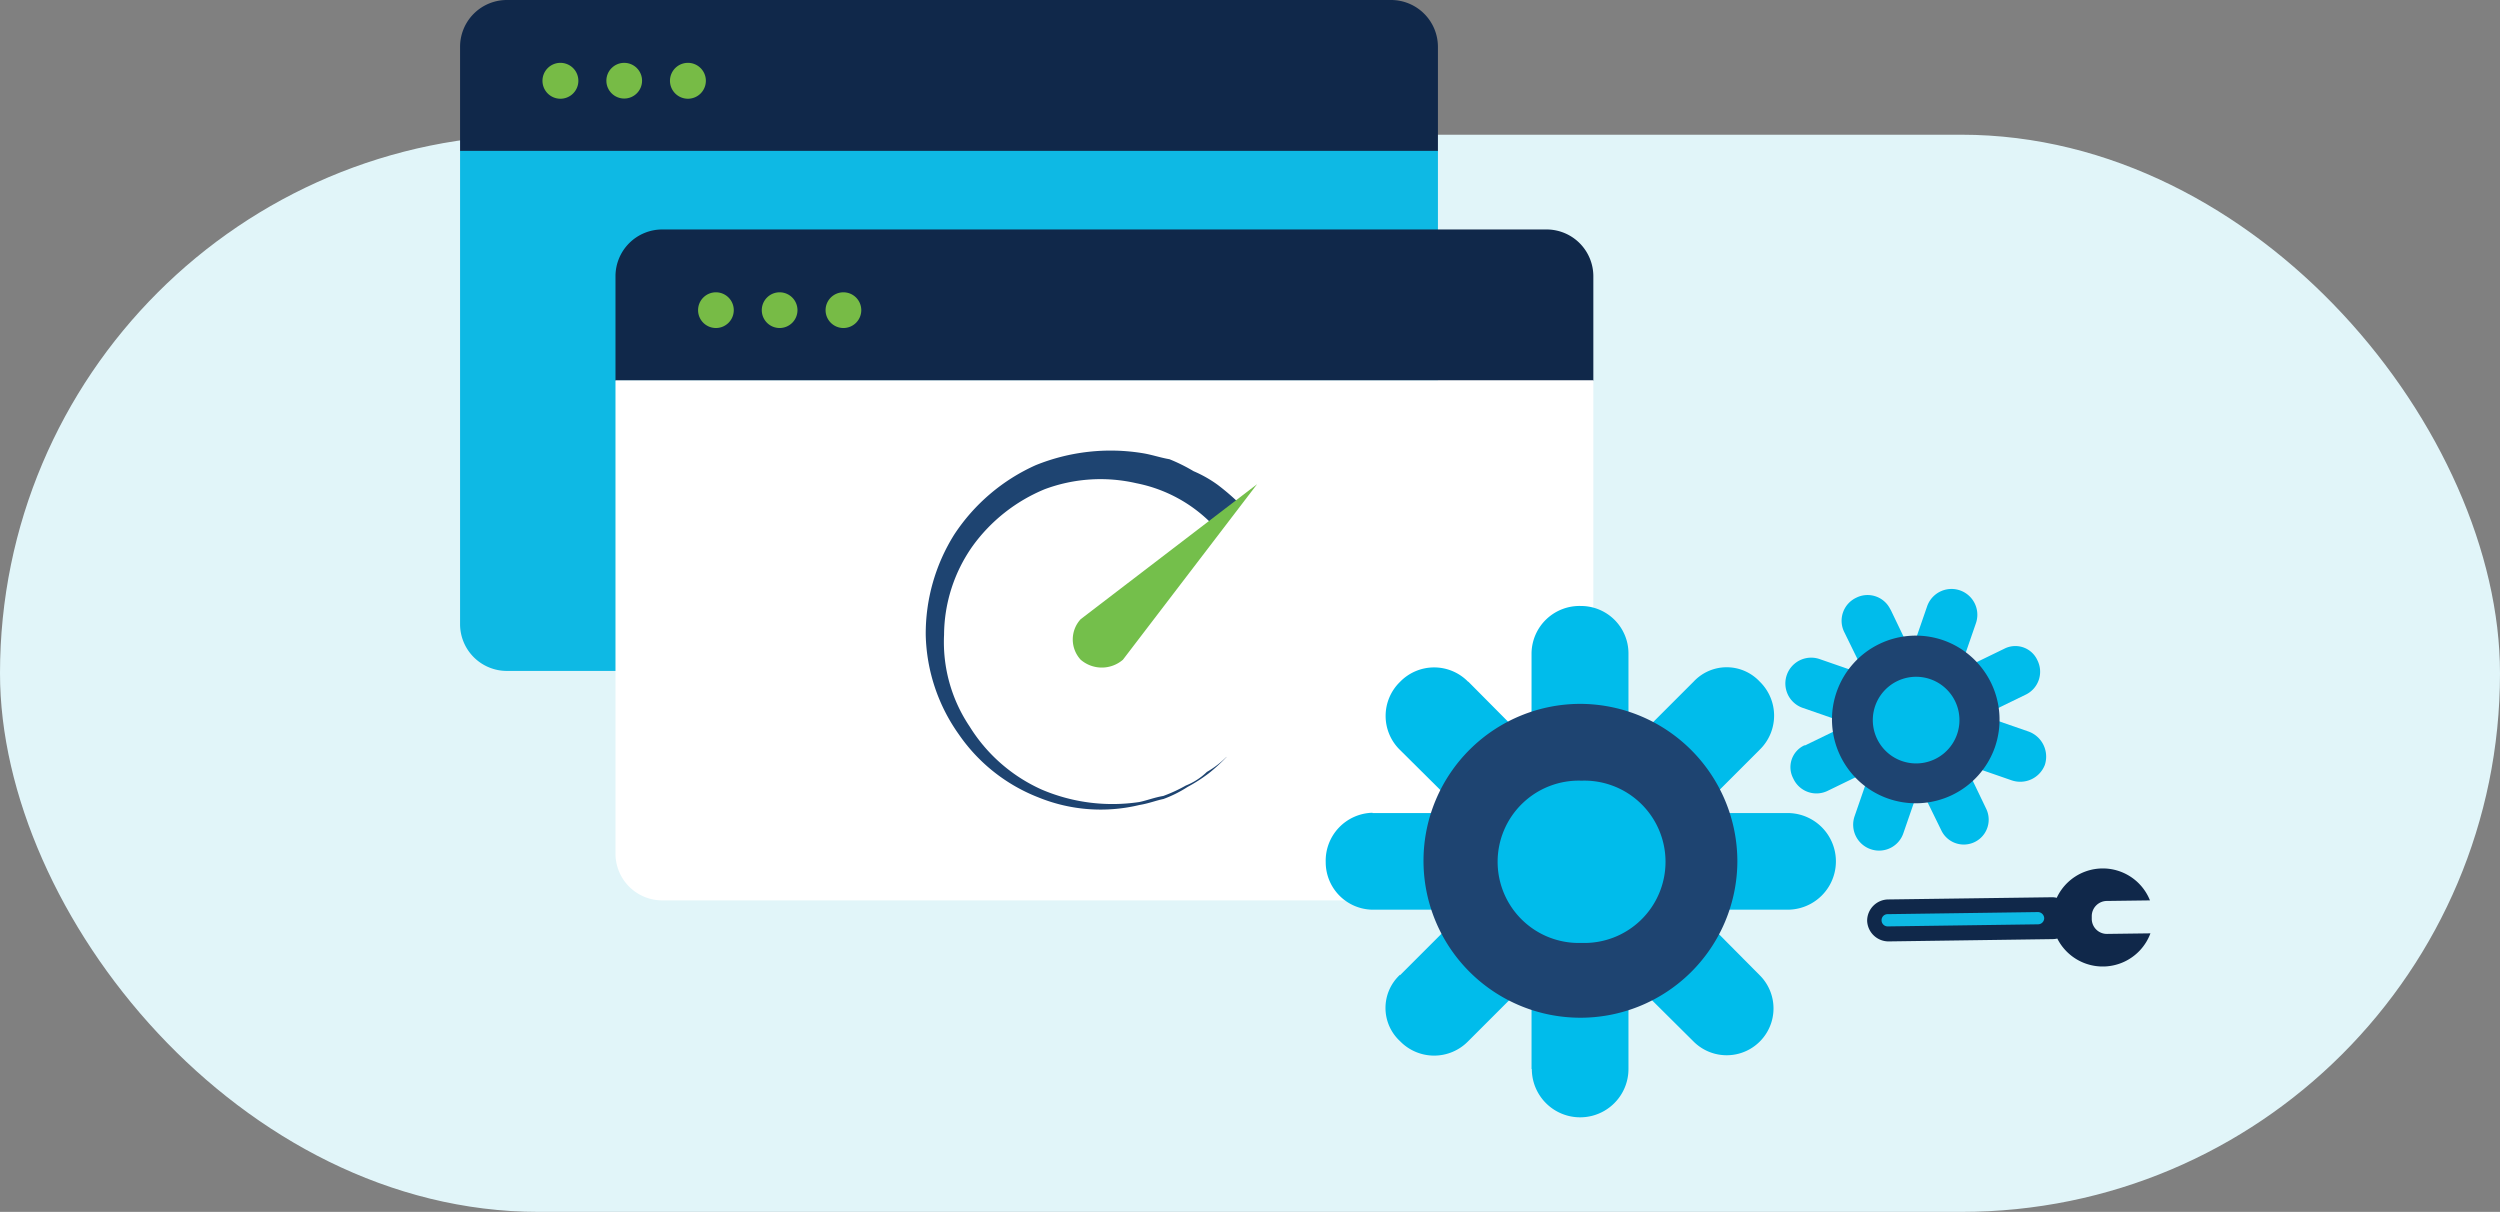
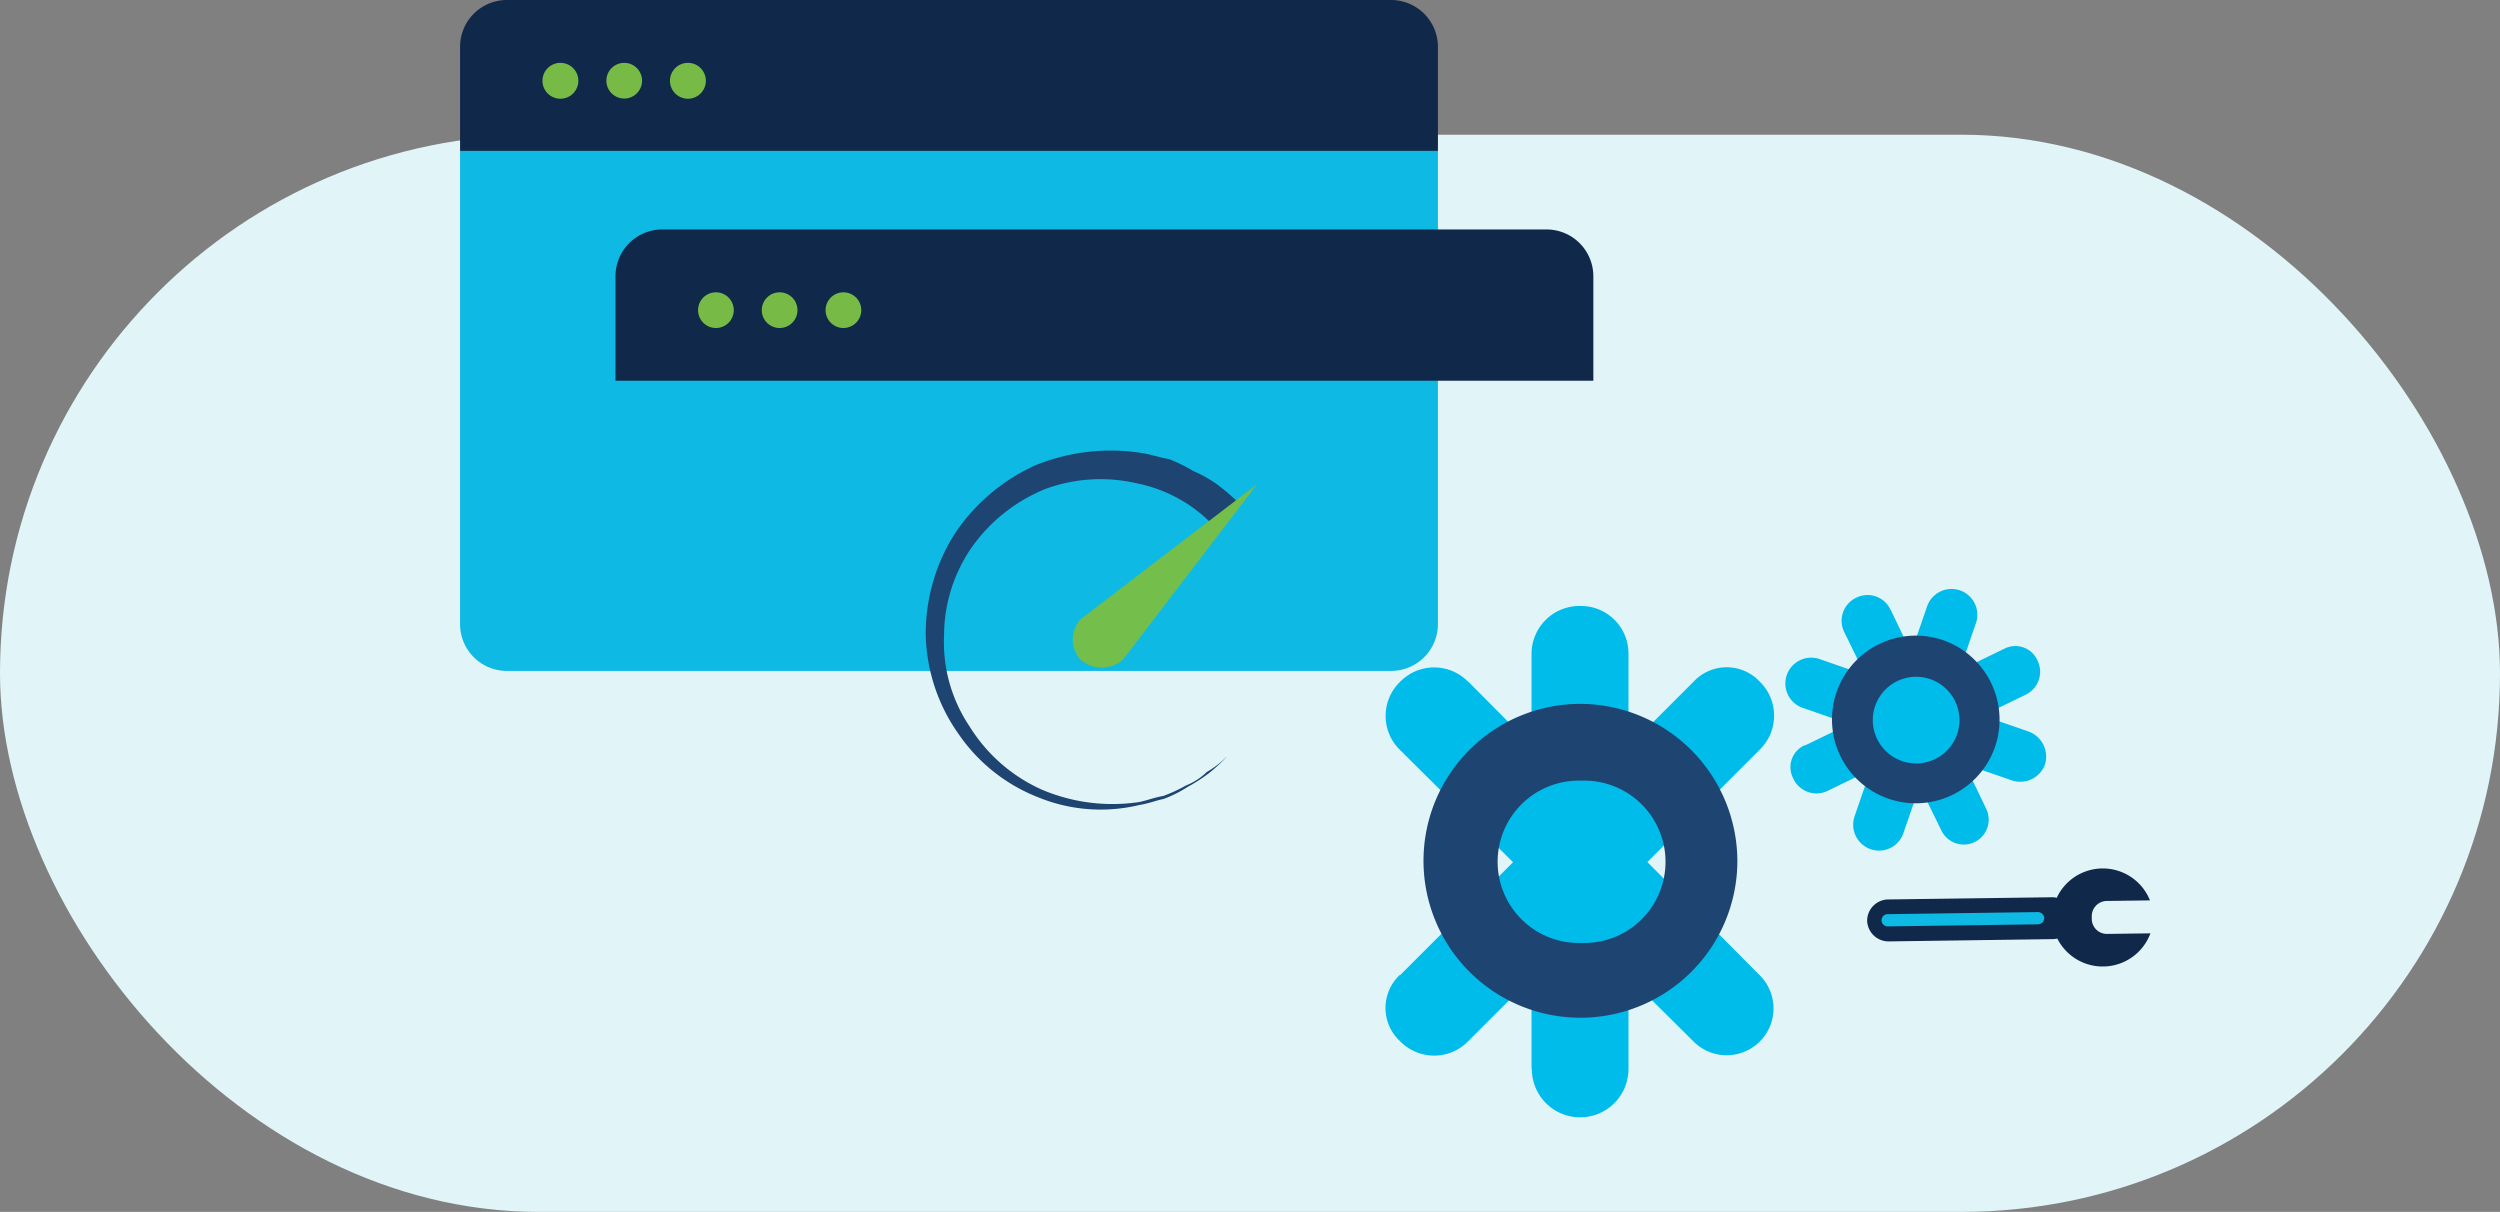
<svg xmlns="http://www.w3.org/2000/svg" viewBox="0 0 263.33 127.65">
  <rect x="0" y="0" width="263.33" height="127.65" fill="#808080" stroke="none" />
  <g id="Layer_2" data-name="Layer 2">
    <g id="Isolation_Mode" data-name="Isolation Mode">
      <g>
        <rect y="14.19" width="263.33" height="113.46" rx="56.73" fill="#e1f5f9" />
        <g>
          <g>
            <g>
              <path d="M151.46,4.93A4.94,4.94,0,0,0,146.52,0H53.39a4.93,4.93,0,0,0-4.93,4.93v11h103Z" fill="#10284a" />
              <g>
                <path d="M60.92,8.5A1.89,1.89,0,1,1,59,6.62,1.89,1.89,0,0,1,60.92,8.5Z" fill="#77bb46" />
                <circle cx="65.75" cy="8.5" r="1.88" fill="#77bb46" />
                <path d="M74.35,8.5a1.89,1.89,0,1,1-1.88-1.88A1.89,1.89,0,0,1,74.35,8.5Z" fill="#77bb46" />
              </g>
              <path d="M48.46,15.89V65.74a4.93,4.93,0,0,0,4.93,4.93h93.13a4.94,4.94,0,0,0,4.94-4.93V15.89Z" fill="#0eb9e4" />
            </g>
            <g>
              <path d="M167.83,29.1a4.93,4.93,0,0,0-4.93-4.93H69.76a4.93,4.93,0,0,0-4.93,4.93v11h103Z" fill="#10284a" />
              <g>
                <path d="M77.29,32.67a1.88,1.88,0,1,1-1.88-1.88A1.88,1.88,0,0,1,77.29,32.67Z" fill="#77bb46" />
-                 <path d="M84,32.67a1.88,1.88,0,1,1-1.88-1.88A1.88,1.88,0,0,1,84,32.67Z" fill="#77bb46" />
+                 <path d="M84,32.67a1.88,1.88,0,1,1-1.88-1.88A1.88,1.88,0,0,1,84,32.67" fill="#77bb46" />
                <path d="M90.72,32.67a1.88,1.88,0,1,1-1.88-1.88A1.88,1.88,0,0,1,90.72,32.67Z" fill="#77bb46" />
              </g>
-               <path d="M64.83,40.06V89.91a4.93,4.93,0,0,0,4.93,4.93H162.9a4.93,4.93,0,0,0,4.93-4.93V40.06Z" fill="#fff" />
            </g>
          </g>
          <g>
            <path d="M199,99.16l17.16-.24a2.35,2.35,0,0,0,.54-.06,5.36,5.36,0,0,0,9.81-.55l-4.55.06a1.59,1.59,0,0,1-1.63-1.53v-.36a1.6,1.6,0,0,1,1.58-1.58l4.55-.06a5.35,5.35,0,0,0-9.82-.27,1.9,1.9,0,0,0-.54-.06l-17.16.23A2.25,2.25,0,0,0,196.67,97h0A2.26,2.26,0,0,0,199,99.16Z" fill="#10284a" fill-rule="evenodd" />
            <path d="M198.83,96.29l15.83-.22a.67.67,0,0,1,.66.64h0a.65.65,0,0,1-.64.65l-15.83.22a.64.64,0,0,1-.66-.64h0a.63.63,0,0,1,.64-.65Z" fill="#0eb9e4" fill-rule="evenodd" />
          </g>
          <g>
            <path d="M161.32,112.6V68.77a5.05,5.05,0,0,1,5.21-4.94,5,5,0,0,1,5,4.94V112.6a5.09,5.09,0,1,1-10.18,0Z" fill="#00bceb" fill-rule="evenodd" />
-             <path d="M144.57,85.64h43.72a5.09,5.09,0,1,1,0,10.18H144.57a5,5,0,0,1-4.93-5,5.05,5.05,0,0,1,4.93-5.21Z" fill="#00bceb" fill-rule="evenodd" />
            <path d="M147.47,102.72,178.4,71.79a4.76,4.76,0,0,1,6.95,0,5,5,0,0,1,0,7.18l-30.7,30.7a5,5,0,0,1-7.18,0h0a4.76,4.76,0,0,1,0-7Z" fill="#00bceb" fill-rule="evenodd" />
            <path d="M154.65,71.79l30.7,30.93a4.91,4.91,0,0,1-6.95,7L147.47,79a5,5,0,0,1,0-7.18h0a5,5,0,0,1,7.18,0Z" fill="#00bceb" fill-rule="evenodd" />
            <path d="M166.59,82.23a8.55,8.55,0,1,1,0,17.09,8.55,8.55,0,1,1,0-17.09m0-8.09A16.53,16.53,0,1,0,183,90.78a16.6,16.6,0,0,0-16.41-16.64Z" fill="#1e4471" fill-rule="evenodd" />
          </g>
          <g>
            <path d="M195.36,85.94,203,63.83a2.72,2.72,0,0,1,5.14,1.78L200.5,87.72a2.7,2.7,0,0,1-3.42,1.74,2.73,2.73,0,0,1-1.72-3.52Z" fill="#00bceb" fill-rule="evenodd" />
            <path d="M191.63,69.41l22.06,7.65a2.81,2.81,0,0,1,1.69,3.53,2.78,2.78,0,0,1-3.47,1.61l-22.06-7.65a2.72,2.72,0,0,1,1.78-5.14Z" fill="#00bceb" fill-rule="evenodd" />
            <path d="M190.1,78.53l21-10.19a2.55,2.55,0,0,1,3.51,1.22,2.68,2.68,0,0,1-1.26,3.62L192.51,83.3A2.68,2.68,0,0,1,188.89,82h0a2.53,2.53,0,0,1,1.21-3.51Z" fill="#00bceb" fill-rule="evenodd" />
            <path d="M199.13,64.19l10.08,21a2.62,2.62,0,1,1-4.72,2.29l-10.23-20.9a2.68,2.68,0,0,1,1.26-3.62h0a2.66,2.66,0,0,1,3.61,1.26Z" fill="#00bceb" fill-rule="evenodd" />
            <path d="M203.33,71.54a4.56,4.56,0,1,1-3,8.62,4.56,4.56,0,1,1,3-8.62m1.42-4.08a8.83,8.83,0,1,0,5.37,11.27,8.87,8.87,0,0,0-5.37-11.27Z" fill="#1e4471" fill-rule="evenodd" />
          </g>
          <g>
            <path d="M129.2,79.73a17.74,17.74,0,0,1-1.9,1.74,17.1,17.1,0,0,1-2.21,1.42,12.83,12.83,0,0,1-2.54,1.27c-.79.16-1.58.48-2.53.63A17.4,17.4,0,0,1,109.4,84,18.18,18.18,0,0,1,101,77.36a18.77,18.77,0,0,1-3.49-10.45,19.64,19.64,0,0,1,3-10.6A20.09,20.09,0,0,1,109.09,49a21,21,0,0,1,11.24-1.27c1,.16,1.9.48,2.85.64a18.16,18.16,0,0,1,2.54,1.26,13,13,0,0,1,2.53,1.43,24.09,24.09,0,0,1,2.22,1.9l-2.53,2.53a15.27,15.27,0,0,0-8.24-4.59,16.83,16.83,0,0,0-9.66.63,17.7,17.7,0,0,0-7.6,6,16.36,16.36,0,0,0-3,9.34,15.92,15.92,0,0,0,2.69,9.65,17.22,17.22,0,0,0,7.6,6.65A19,19,0,0,0,120,84.48c.79-.16,1.58-.48,2.53-.64a15.8,15.8,0,0,0,2.38-1.1,6.72,6.72,0,0,0,2.21-1.43,9.79,9.79,0,0,0,2.06-1.58Z" fill="#1e4471" fill-rule="evenodd" />
            <path d="M113.83,69.49h0a3.15,3.15,0,0,1,0-4.27L132.41,51,118.28,69.49a3.41,3.41,0,0,1-4.45,0Z" fill="#74bf4b" fill-rule="evenodd" />
          </g>
        </g>
      </g>
    </g>
  </g>
</svg>